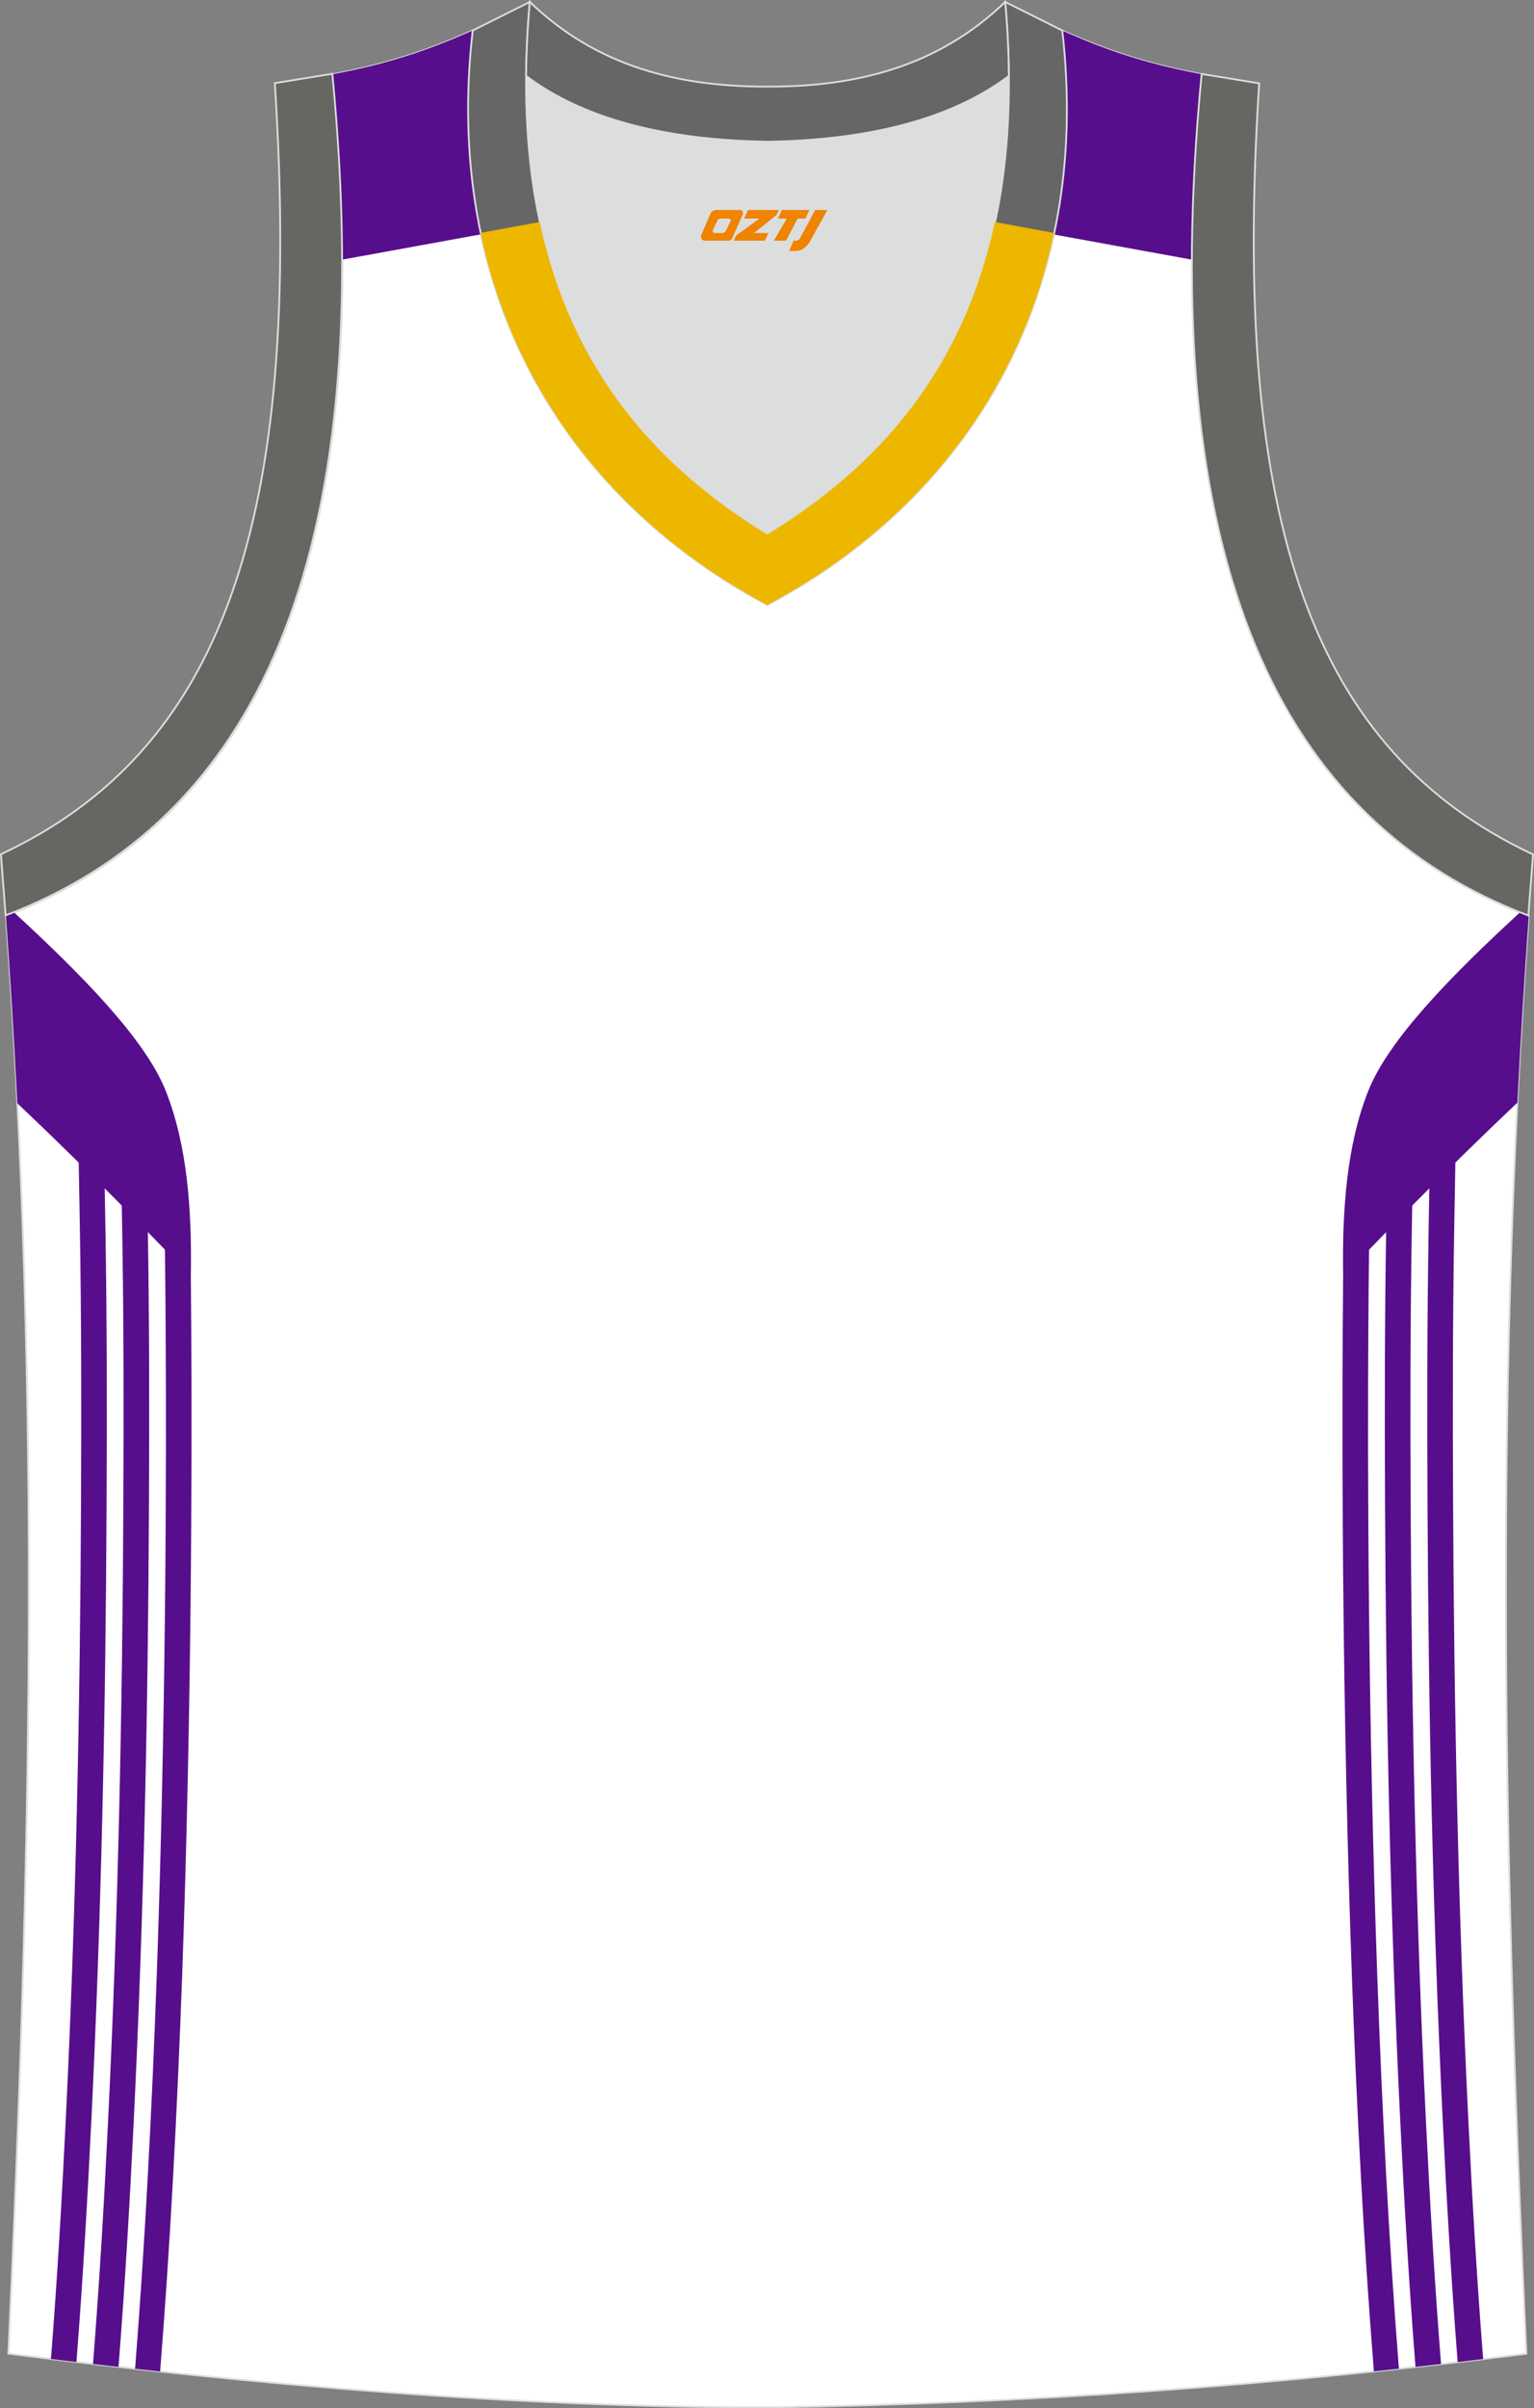
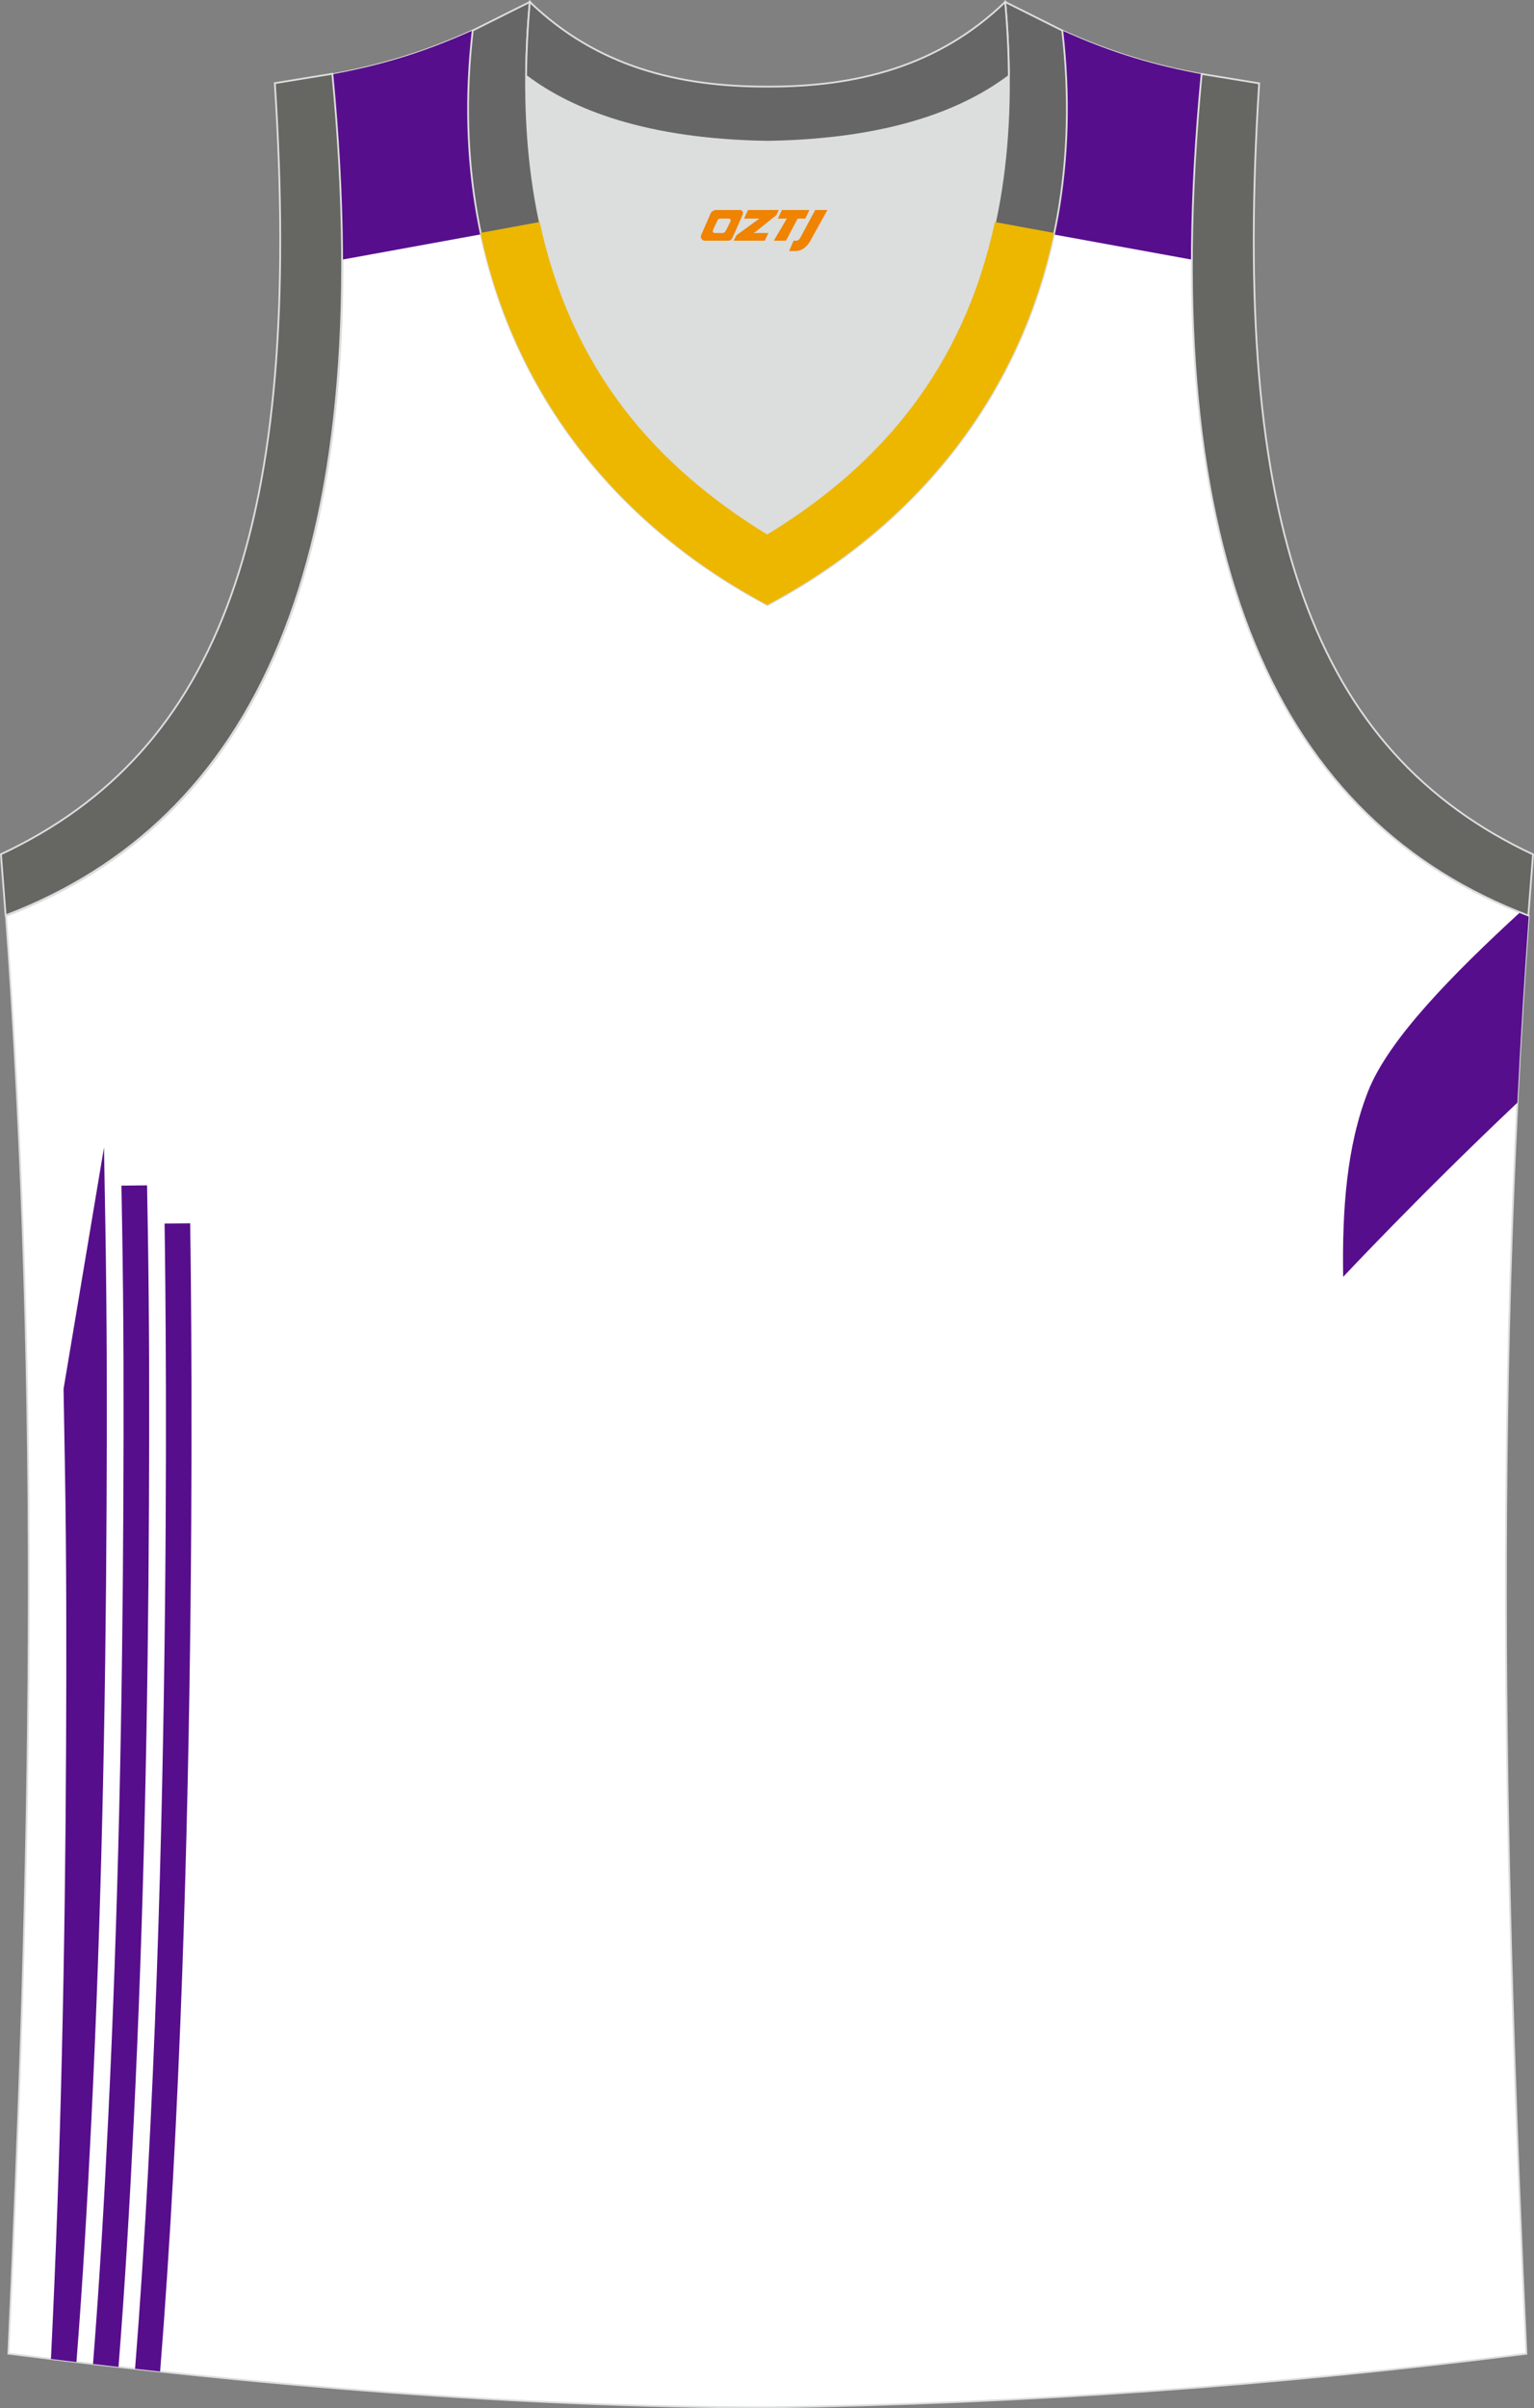
<svg xmlns="http://www.w3.org/2000/svg" version="1.1" id="图层_1" x="0px" y="0px" width="340.58px" height="534.36px" viewBox="0 0 340.58 534.36" enable-background="new 0 0 340.58 534.36" xml:space="preserve">
  <rect x="0" y="0" width="340.58" height="534.36" fill="#808080" stroke="none" />
  <g>
    <path fill="#FFFFFF" stroke="#DCDDDD" stroke-width="0.4" stroke-miterlimit="22.926" d="M170.34,534.17c0.02,0,0.03,0,0.05,0   H170.34L170.34,534.17L170.34,534.17L170.34,534.17z M170.39,534.17c57.65-0.83,113.48-4.91,168.49-11.91   c-4.81-104.47-7.38-209.79,0.53-319.02l-0.01,0c-54.79-20.88-83.05-77.61-72.53-186.74l0.02,0c-10.7-2.01-19.83-4.64-31.07-9.71   c6.73,58.28-20.29,103.43-65.45,127.46C125.2,110.21,98.18,65.06,104.91,6.78c-11.23,5.06-20.37,7.7-31.07,9.71l0.02,0   C84.39,125.61,56.13,182.35,1.34,203.22l-0.16-2.08c8.09,109.98,5.52,215.97,0.68,321.1C56.41,529.2,115.42,534.17,170.39,534.17z" />
    <g>
-       <path fill="#570E8C" d="M323.18,254.68l-0.3,17.1c-0.18,10.42-0.27,20.82-0.3,31.2c-0.03,10.41-0.01,20.82,0.04,31.23    c0.1,22.6,0.39,45.23,0.93,67.88c0.53,22.56,1.32,45.17,2.43,67.83c0.87,17.77,1.9,35.6,3.31,53.52    c-1.89,0.23-3.77,0.46-5.66,0.68c-1.4-17.87-2.45-35.9-3.33-53.98c-1.1-22.58-1.89-45.23-2.43-67.95    c-0.54-22.63-0.82-45.29-0.93-67.96c-0.05-10.42-0.07-20.84-0.04-31.25c0.03-10.44,0.13-20.88,0.3-31.28l0.29-17.1L323.18,254.68    L323.18,254.68L323.18,254.68z M305.03,526.17c1.85-0.19,3.71-0.39,5.56-0.59c-8.98-113.31-6.56-253.48-6.55-254.09l-5.69-0.06    C298.35,272.04,295.92,412.27,305.03,526.17L305.03,526.17L305.03,526.17z M314.27,525.18c1.89-0.21,3.78-0.42,5.67-0.64    c-1.44-18.2-2.49-36.31-3.37-54.25c-1.11-22.7-1.9-45.38-2.44-68c-0.54-22.71-0.83-45.4-0.93-68.05    c-0.05-10.44-0.07-20.88-0.04-31.31c0.04-10.41,0.13-20.85,0.31-31.29l0.15-8.55l-5.69-0.08l-0.15,8.55    c-0.18,10.43-0.27,20.89-0.31,31.37c-0.03,10.45-0.01,20.9,0.04,31.34c0.11,22.72,0.39,45.44,0.93,68.14    c0.54,22.77,1.33,45.5,2.44,68.12C311.77,488.75,312.83,507.05,314.27,525.18z" />
      <path fill="#570E8C" d="M337.45,202.46c-14.6,13.44-29.12,28.02-33.71,39.7c-4.76,12.1-5.77,26.26-5.53,41.16    c0,0,16.89-18.04,38.68-38.65c0.68-13.75,1.52-27.56,2.52-41.44l-0.01,0C338.74,202.97,338.1,202.71,337.45,202.46z" />
      <path fill="#570E8C" d="M76.03,57.6c9.7-1.77,20.21-3.68,30.73-5.6c-2.98-13.95-3.71-29.09-1.85-45.23    c-11.23,5.06-20.37,7.7-31.07,9.71l0.02,0C75.27,31.12,75.98,44.81,76.03,57.6z" />
      <path fill="#570E8C" d="M264.7,57.63c-9.69-1.77-20.2-3.68-30.74-5.6c2.99-13.97,3.72-29.11,1.85-45.26    c11.23,5.06,20.37,7.7,31.07,9.71l-0.02,0C265.45,31.13,264.74,44.83,264.7,57.63z" />
-       <path fill="#570E8C" d="M23.09,254.59l0.3,17.1c0.18,10.4,0.27,20.84,0.31,31.28c0.03,10.42,0.01,20.84-0.04,31.26    c-0.1,22.67-0.39,45.33-0.93,67.96c-0.54,22.71-1.33,45.37-2.43,67.95c-0.89,18.07-1.92,36.1-3.33,53.97    c-1.89-0.23-3.78-0.45-5.66-0.68c1.41-17.93,2.44-35.75,3.31-53.51c1.11-22.66,1.9-45.27,2.43-67.83    c0.54-22.65,0.83-45.27,0.93-67.88c0.05-10.41,0.07-20.82,0.04-31.23c-0.03-10.38-0.12-20.78-0.3-31.2l-0.3-17.1L23.09,254.59z" />
+       <path fill="#570E8C" d="M23.09,254.59l0.3,17.1c0.18,10.4,0.27,20.84,0.31,31.28c0.03,10.42,0.01,20.84-0.04,31.26    c-0.1,22.67-0.39,45.33-0.93,67.96c-0.54,22.71-1.33,45.37-2.43,67.95c-0.89,18.07-1.92,36.1-3.33,53.97    c-1.89-0.23-3.78-0.45-5.66-0.68c1.11-22.66,1.9-45.27,2.43-67.83    c0.54-22.65,0.83-45.27,0.93-67.88c0.05-10.41,0.07-20.82,0.04-31.23c-0.03-10.38-0.12-20.78-0.3-31.2l-0.3-17.1L23.09,254.59z" />
      <path fill="#570E8C" d="M32.65,263.01l0.15,8.55c0.18,10.43,0.27,20.89,0.31,31.37c0.03,10.45,0.01,20.9-0.04,31.34    c-0.1,22.72-0.39,45.44-0.93,68.13c-0.54,22.77-1.33,45.5-2.44,68.12c-0.89,18.24-1.95,36.54-3.39,54.67    c-1.89-0.22-3.78-0.43-5.66-0.65c1.44-18.2,2.49-36.3,3.36-54.25c1.11-22.7,1.9-45.38,2.44-68c0.54-22.71,0.83-45.39,0.93-68.05    c0.05-10.43,0.07-20.88,0.04-31.32c-0.03-10.42-0.13-20.85-0.31-31.29l-0.15-8.55L32.65,263.01z" />
      <path fill="#570E8C" d="M42.22,271.43c0.01,0.61,2.44,140.86-6.67,254.78c-1.86-0.2-3.71-0.4-5.56-0.61    c8.98-113.31,6.56-253.5,6.55-254.11L42.22,271.43z" />
-       <path fill="#570E8C" d="M3.17,202.5c14.58,13.43,29.08,27.99,33.67,39.65c4.76,12.1,5.77,26.26,5.53,41.16    c0,0-16.81-17.95-38.52-38.5c-0.72-14.49-1.6-29.04-2.68-43.67l0.16,2.08C1.95,202.99,2.56,202.74,3.17,202.5z" />
    </g>
    <path fill="#DCDDDD" d="M170.4,31.46c26.58-0.42,43.12-6.73,53.54-14.56c0.02-0.06,0.03-0.12,0.05-0.17   c0.48,51.9-21.22,82.11-53.59,101.88c-32.37-19.76-54.07-49.97-53.59-101.88c0.02,0.06,0.03,0.12,0.05,0.17   C127.27,24.73,143.82,31.04,170.4,31.46z" />
    <path fill="#666662" stroke="#DCDDDD" stroke-width="0.4" stroke-miterlimit="22.926" d="M1.25,203.11   C56.04,182.23,84.3,125.5,73.79,16.37l-12.77,2.08c6.33,98.14-12.06,148.24-60.81,171.1L1.25,203.11z" />
    <path fill="#666666" stroke="#DCDDDD" stroke-width="0.4" stroke-miterlimit="22.926" d="M117.63,0.43   c-5.55,62.03,17.15,96.41,52.77,118.16c35.62-21.75,58.32-56.13,52.77-118.16l12.68,6.34c6.73,58.28-20.29,103.43-65.45,127.46   c-45.16-24.02-72.18-69.17-65.45-127.46L117.63,0.43z" />
    <path fill="#666662" stroke="#DCDDDD" stroke-width="0.4" stroke-miterlimit="22.926" d="M339.32,203.15   c-54.79-20.88-83.05-77.61-72.53-186.74l12.77,2.08c-6.33,98.14,12.07,148.24,60.81,171.1L339.32,203.15z" />
    <path fill="#666666" stroke="#DCDDDD" stroke-width="0.4" stroke-miterlimit="22.926" d="M117.63,0.43   c14.89,14.36,33.07,18.84,52.77,18.79c19.69,0.05,37.88-4.42,52.77-18.79c0.51,5.65,0.77,11.07,0.82,16.27   c-0.02,0.06-0.04,0.13-0.05,0.19c-10.42,7.83-26.97,14.14-53.54,14.56c-26.58-0.42-43.12-6.73-53.54-14.56   c-0.02-0.06-0.04-0.13-0.06-0.19C116.85,11.5,117.12,6.08,117.63,0.43z" />
    <path fill="#EDB700" d="M119.82,49.26l-13.14,2.42c7.72,36.6,30.92,65.13,63.67,82.56c32.75-17.42,55.96-45.96,63.67-82.55   l-13.14-2.42c-7.02,32.72-25.62,54.12-50.54,69.33C145.44,103.38,126.85,81.98,119.82,49.26z" />
  </g>
  <g>
    <path fill="#F08300" d="M181,46.6l-3.4,6.3c-0.2,0.3-0.5,0.5-0.8,0.5h-0.6l-1,2.3h1.2c2,0.1,3.2-1.5,3.9-3L183.7,46.6h-2.5L181,46.6z" />
    <polygon fill="#F08300" points="173.8,46.6 ,179.7,46.6 ,178.8,48.5 ,177.1,48.5 ,174.5,53.4 ,171.8,53.4 ,174.7,48.5 ,172.7,48.5 ,173.6,46.6" />
    <polygon fill="#F08300" points="167.8,51.7 ,167.3,51.7 ,167.8,51.4 ,172.4,47.7 ,172.9,46.6 ,166.1,46.6 ,165.8,47.2 ,165.2,48.5 ,168,48.5 ,168.6,48.5 ,163.5,52.2    ,162.9,53.4 ,169.5,53.4 ,169.8,53.4 ,170.6,51.7" />
    <path fill="#F08300" d="M164.3,46.6H159C158.5,46.6,158,46.9,157.8,47.3L155.7,52.1C155.4,52.7,155.8,53.4,156.5,53.4h5.2c0.4,0,0.7-0.2,0.9-0.6L164.9,47.6C165.1,47.1,164.8,46.6,164.3,46.6z M162.2,49.1L161.1,51.3C160.9,51.6,160.6,51.7,160.5,51.7l-1.8,0C158.5,51.7,158.1,51.6,158.3,51l1-2.1c0.1-0.3,0.4-0.4,0.7-0.4h1.9   C162.1,48.5,162.3,48.8,162.2,49.1z" />
  </g>
</svg>